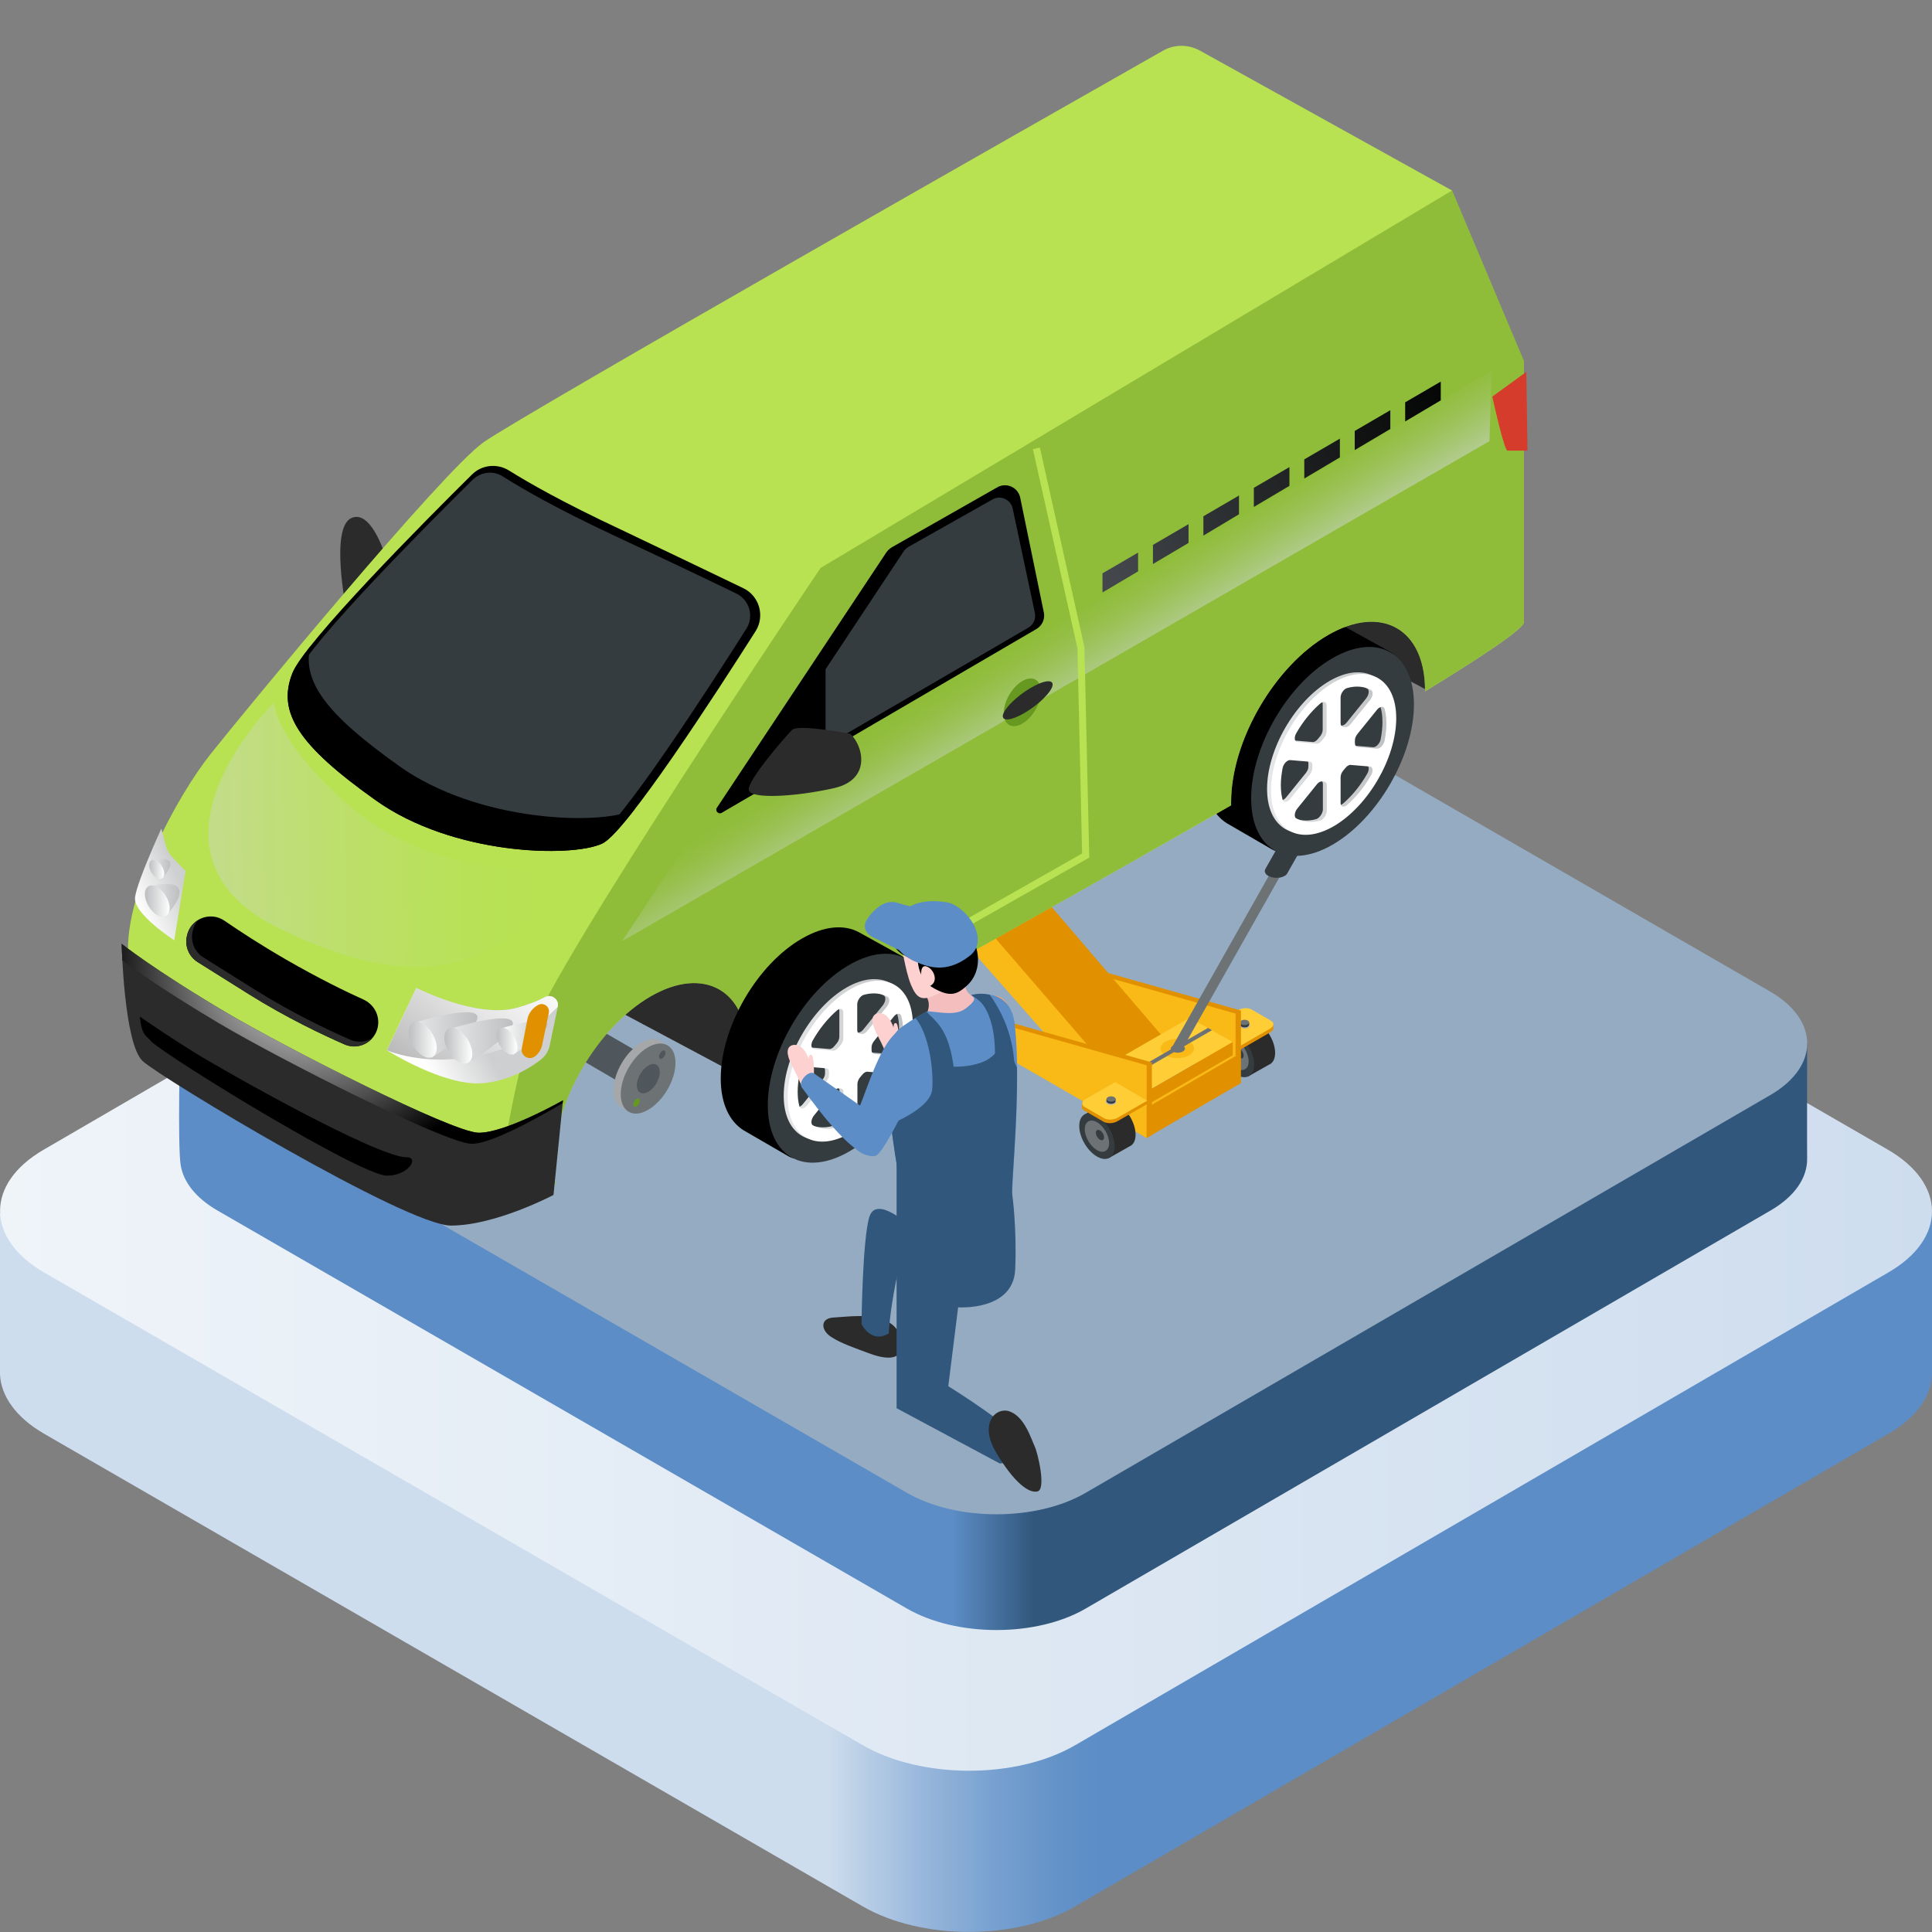
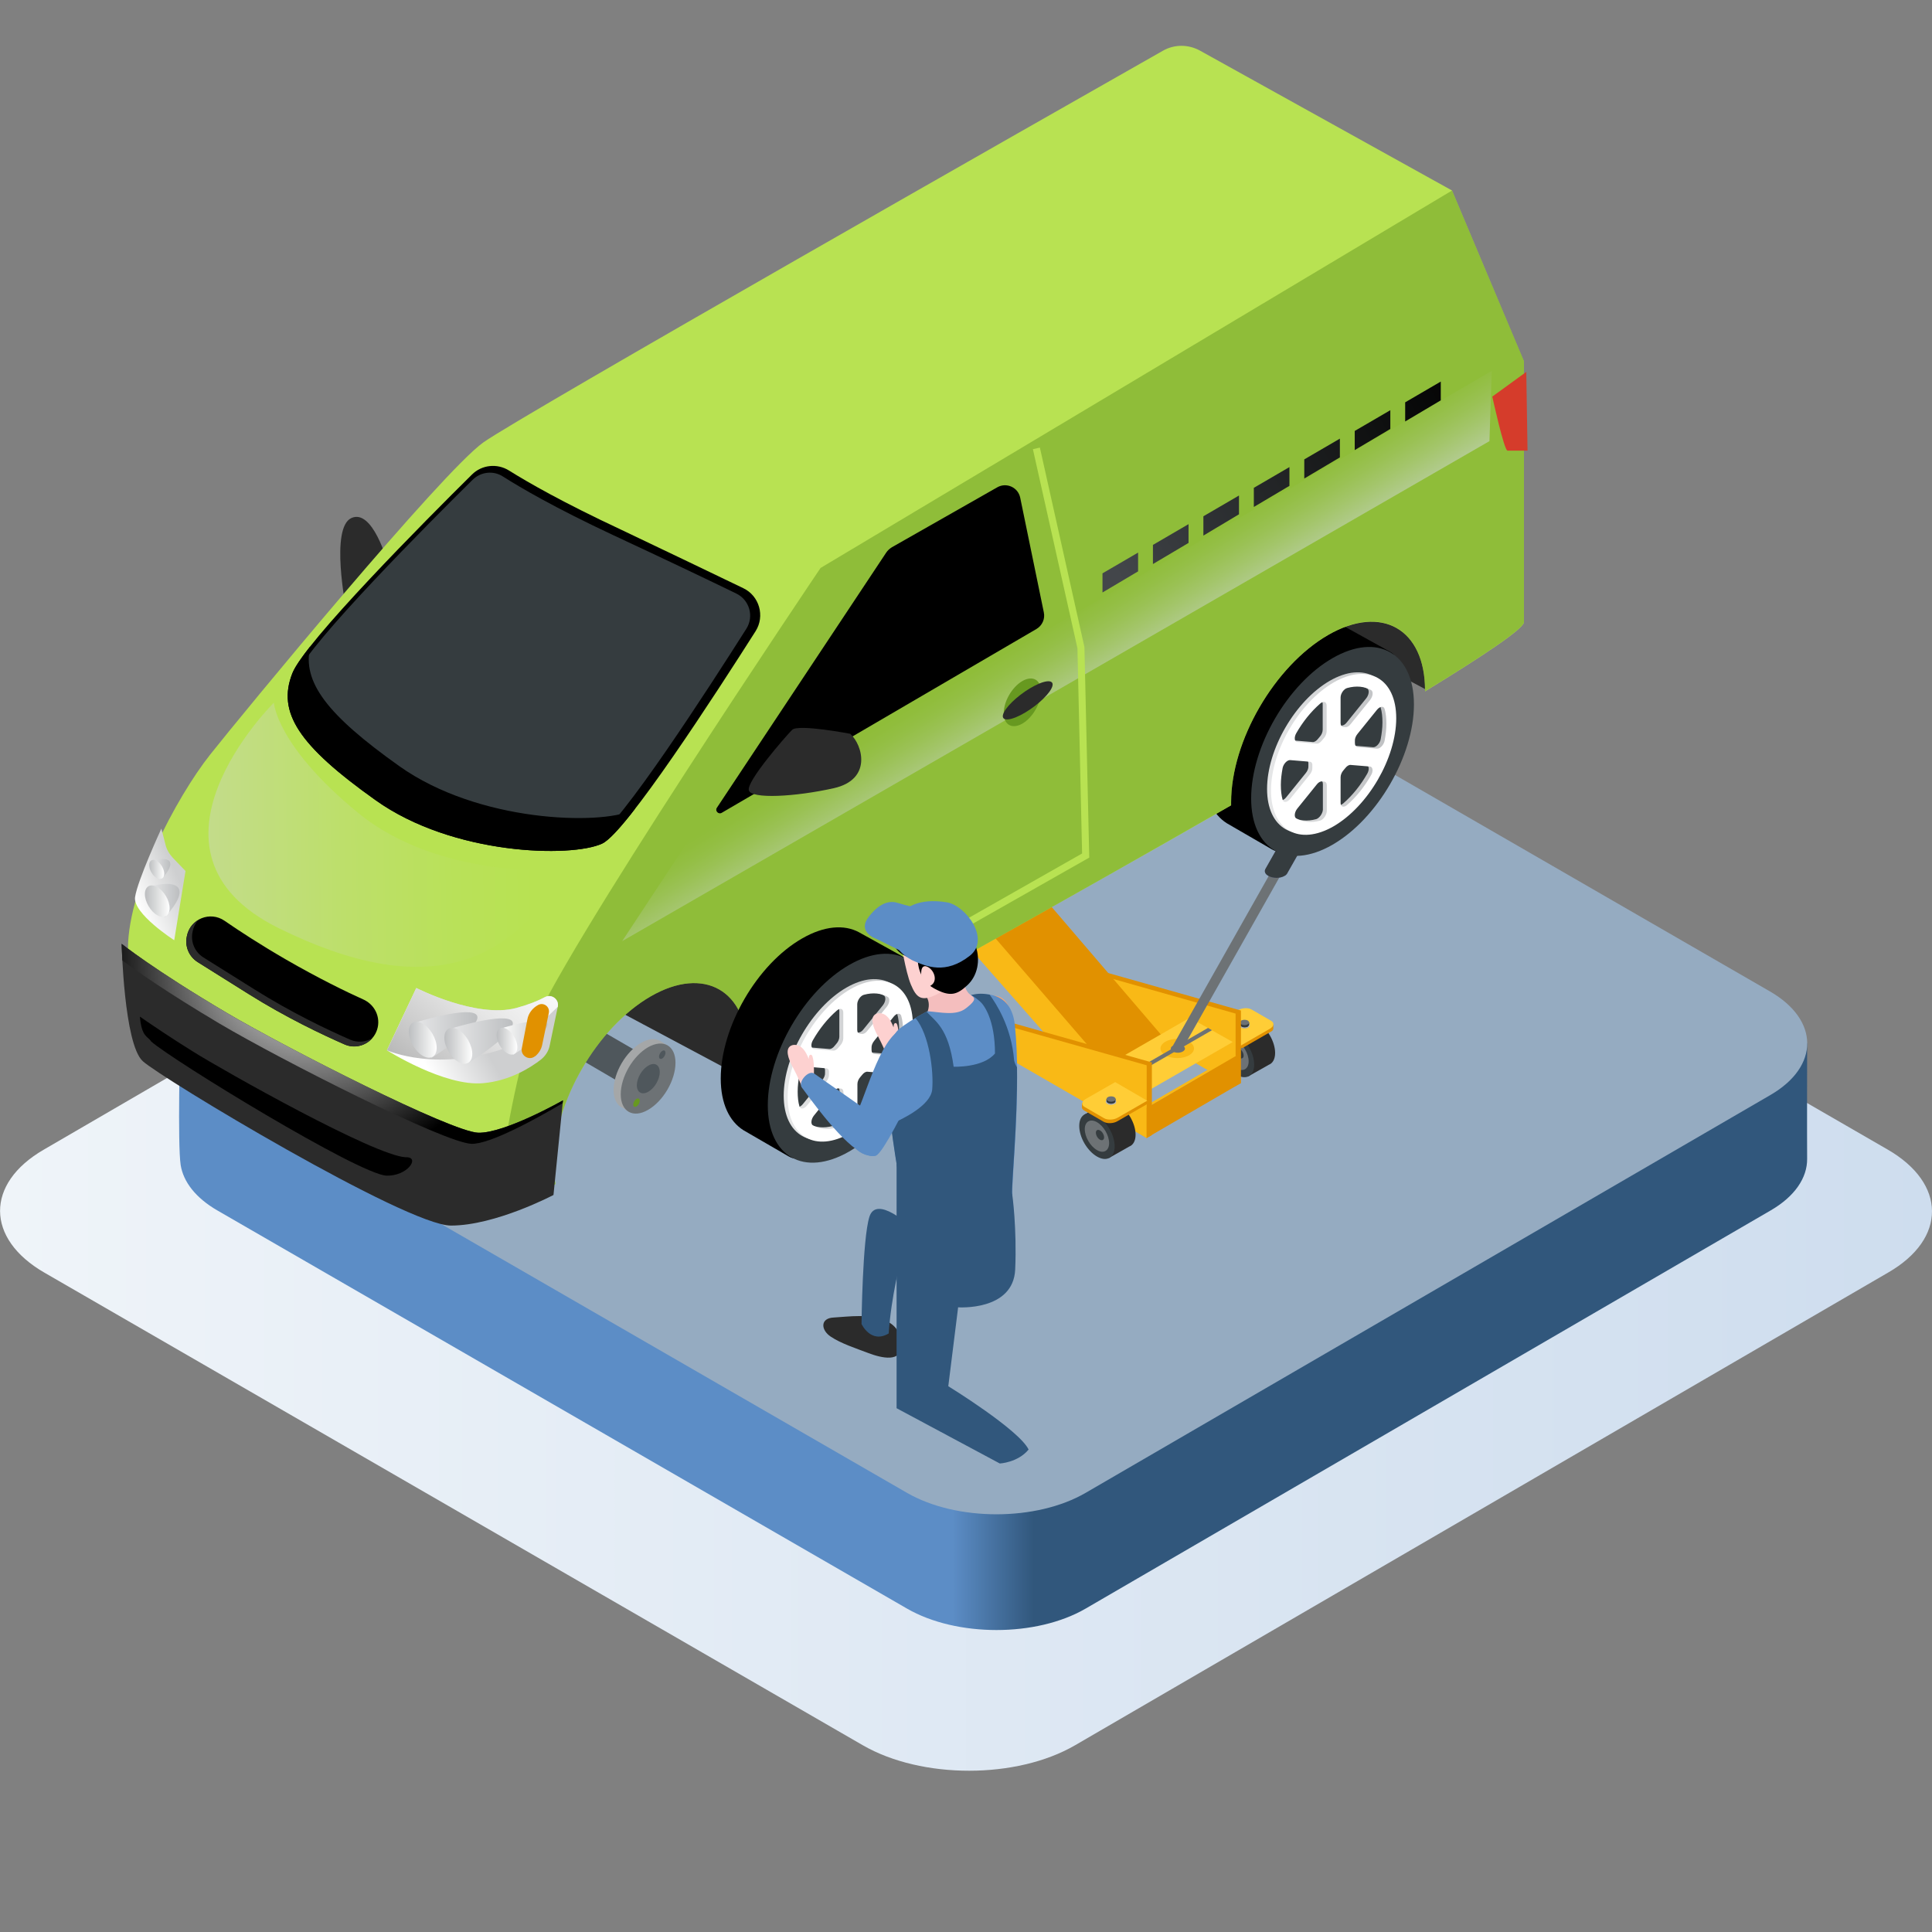
<svg xmlns="http://www.w3.org/2000/svg" version="1.1" x="0px" y="0px" viewBox="0 0 1080 1080" enable-background="new 0 0 1080 1080" xml:space="preserve">
  <rect x="0" y="0" width="1080" height="1080" fill="#808080" stroke="none" />
  <g id="Background">
    <linearGradient id="SVGID_1_" gradientUnits="userSpaceOnUse" x1="462.991" y1="879.115" x2="615.519" y2="879.115">
      <stop offset="0" style="stop-color:#CEDDEE" />
      <stop offset="9.347320e-02" style="stop-color:#BED2E8" />
      <stop offset="0.376" style="stop-color:#94B4DA" />
      <stop offset="0.631" style="stop-color:#759FCF" />
      <stop offset="0.848" style="stop-color:#6392C8" />
      <stop offset="1" style="stop-color:#5C8DC6" />
    </linearGradient>
-     <path fill="url(#SVGID_1_)" d="M1080,766.3L1080,766.3l0-88L0,678.2l0,90c0.5,12.1,8.8,24.1,24.7,33.3l457.6,264.2   c32.9,19,86,19,118.7,0l454.6-264.2C1072.4,791.8,1080.5,779,1080,766.3z" />
    <g>
      <linearGradient id="SVGID_00000047769537795772111610000017714285960154017185_" gradientUnits="userSpaceOnUse" x1="0" y1="676.994" x2="1080" y2="676.994">
        <stop offset="0" style="stop-color:#EFF4F9" />
        <stop offset="1" style="stop-color:#CEDDEE" />
      </linearGradient>
      <path fill="url(#SVGID_00000047769537795772111610000017714285960154017185_)" d="M1055.2,642.6c32.9,19,33.1,49.8,0.4,68.7    L601,975.6c-32.7,19-85.8,19-118.7,0L24.8,711.4c-32.9-19-33-49.8-0.4-68.7L479,378.4c32.7-19,85.8-19,118.7,0L1055.2,642.6z" />
    </g>
  </g>
  <g id="Element">
    <g>
      <linearGradient id="SVGID_00000108307306843432627290000005907439513869302447_" gradientUnits="userSpaceOnUse" x1="100.179" y1="647.78" x2="1010.243" y2="647.78">
        <stop offset="0.475" style="stop-color:#5C8DC6" />
        <stop offset="0.525" style="stop-color:#31577C" />
        <stop offset="1" style="stop-color:#31577C" />
      </linearGradient>
      <path fill="url(#SVGID_00000108307306843432627290000005907439513869302447_)" d="M1010.2,583.1c0,0-0.1,54.2,0,64.7    c0.1,10.5-6.8,21-20.5,28.9L606.9,899.2c-27.5,16-72.2,16-99.9,0L121.6,676.7c-12.3-7.1-19.1-16.1-20.6-25.4    c-1.8-11.6-0.3-69.4-0.3-69.4l403.3-185.6c27.5-16,72.3-16,99.9,0L1010.2,583.1z" />
    </g>
    <g>
      <path fill="#95ABC1" d="M989.4,554.2c27.7,16,27.8,41.9,0.3,57.9L606.9,834.5c-27.5,16-72.2,16-99.9,0L121.6,612.1    c-27.7-16-27.8-41.9-0.3-57.9l382.8-222.5c27.5-16,72.3-16,99.9,0L989.4,554.2z" />
    </g>
  </g>
  <g id="Details">
    <g>
      <path fill="#4F575C" d="M316.1,564.5c-0.2-0.1-0.3-0.2-0.5-0.3c-1.2-0.6-2.9-0.4-4.7,0.6c-3.9,2.2-7,7.7-7,12.1    c0,2.5,1,4.1,2.5,4.7c0,0,50.1,29.3,50.1,29.3l9.9-17.2L316.1,564.5z" />
-       <path fill="#679920" d="M368.2,598.1c0,4.5-3.1,9.9-7,12.1c-3.9,2.2-7,0.4-7-4c0-4.5,3.1-9.9,7-12.1    C365,591.9,368.2,593.7,368.2,598.1z" />
      <g>
        <path fill="#A5A7A8" d="M369.6,582.2c-0.4-0.2-0.7-0.5-1.1-0.6c-2.7-1.3-6.3-0.9-10.2,1.4c-8.4,4.9-15.3,16.6-15.3,26.3     c0,5.3,2.1,8.9,5.4,10.2l3.7,2.4l21.4-37.3L369.6,582.2z" />
        <path fill="#6D7275" d="M377.6,594.1c0,9.7-6.8,21.4-15.3,26.3c-8.4,4.9-15.3,1-15.3-8.7c0-9.7,6.8-21.4,15.3-26.3     C370.8,580.6,377.6,584.5,377.6,594.1z" />
        <path fill="#4F575C" d="M368.8,599.3c0,4.1-2.9,9-6.4,11c-3.5,2-6.4,0.4-6.4-3.6c0-4.1,2.9-9,6.4-11     C365.9,593.6,368.8,595.2,368.8,599.3z" />
        <path fill="#4F575C" d="M372,588.5c0,1.2-0.8,2.6-1.8,3.2c-1,0.6-1.8,0.1-1.8-1c0-1.2,0.8-2.6,1.8-3.2     C371.2,586.8,372,587.3,372,588.5z" />
        <path fill="#679920" d="M357.6,615.3c0,1.2-0.8,2.6-1.8,3.2c-1,0.6-1.8,0.1-1.8-1c0-1.2,0.8-2.6,1.8-3.2S357.6,614.2,357.6,615.3     z" />
      </g>
    </g>
    <g>
      <g>
        <g>
          <path fill="#2B2B2B" d="M695.5,571c0.2-0.2,0.5-0.3,0.7-0.4c1.8-0.8,4.1-0.6,6.7,0.9c5.5,3.2,9.9,10.8,9.9,17.1      c0,3.5-1.4,5.8-3.5,6.6c0,0-11.5,6.5-11.5,6.5l-13.9-24.2L695.5,571z" />
          <path fill="#353C3F" d="M681.3,583.7c0,6.3,4.4,13.9,9.9,17.1c5.5,3.2,9.9,0.6,9.9-5.7c0-6.3-4.4-13.9-9.9-17.1      C685.7,574.9,681.3,577.4,681.3,583.7z" />
          <path fill="#6D7275" d="M684.4,585.5c0,4.3,3,9.5,6.8,11.7c3.7,2.2,6.8,0.4,6.8-3.9c0-4.3-3-9.5-6.8-11.7      C687.4,579.5,684.4,581.2,684.4,585.5z" />
          <path fill="#353C3F" d="M690.6,587.5c0,1.4,1,3.2,2.3,3.9c1.2,0.7,2.3,0.1,2.3-1.3c0-1.4-1-3.2-2.3-3.9      C691.6,585.5,690.6,586.1,690.6,587.5z" />
        </g>
        <g>
-           <path fill="#E19100" d="M711.8,574.6v-2.2l-0.9,0.7c-0.1-0.1-0.3-0.2-0.4-0.3l-10.9-6.3c-1.9-1.1-5.4-1-7.6,0.3l-16.5,9.5      l17.9,10.4l16.5-9.5C711.2,576.4,711.9,575.5,711.8,574.6z" />
+           <path fill="#E19100" d="M711.8,574.6v-2.2c-0.1-0.1-0.3-0.2-0.4-0.3l-10.9-6.3c-1.9-1.1-5.4-1-7.6,0.3l-16.5,9.5      l17.9,10.4l16.5-9.5C711.2,576.4,711.9,575.5,711.8,574.6z" />
          <g>
            <path fill="#FFCD36" d="M692,564.7l-16.5,9.5l17.9,10.4L710,575c2.2-1.3,2.5-3.3,0.5-4.4l-10.9-6.3       C697.7,563.2,694.3,563.4,692,564.7z" />
          </g>
        </g>
        <g>
          <path fill="#A5A7A8" d="M698.6,573.3v-0.4l-1.2,0c-1-0.4-2.5-0.4-3.5,0l-1.1,0v0.3c0,0.4,0.3,0.9,0.9,1.2c1.1,0.7,3,0.7,4.1,0      C698.3,574.1,698.6,573.7,698.6,573.3z" />
          <path fill="#C2C5C6" d="M697.8,574.1c-1.1,0.7-3,0.6-4.1,0s-1.1-1.7,0-2.4c1.1-0.7,3-0.6,4.1,0S698.9,573.5,697.8,574.1z" />
          <g>
            <path fill="#353C3F" d="M698.3,572.8v-1.2l-1,0c-0.9-0.4-2.2-0.4-3.1,0l-1,0v1.2c0,0.4,0.3,0.8,0.8,1.1c1,0.6,2.6,0.6,3.6,0       C698,573.5,698.3,573.1,698.3,572.8z" />
            <path fill="#6D7275" d="M697.5,572.6c-1,0.6-2.6,0.6-3.6,0c-1-0.6-1-1.5,0-2.1c1-0.6,2.6-0.6,3.6,0       C698.5,571.1,698.5,572.1,697.5,572.6z" />
          </g>
        </g>
        <g>
          <polygon fill="#E19100" points="575.8,531.6 572.9,533.3 575.8,535.1 575.8,537.5 623.8,565.2 690.7,607.2 693.7,605.5       693.7,564.9     " />
          <polygon fill="#F9B916" points="572.9,533.3 572.9,539.2 690.7,607.2 690.7,566.6     " />
          <g>
            <polygon fill="#F9B916" points="527.2,490.6 528.5,514.6 587.2,581.3 618.5,596.4 535.4,494      " />
            <polygon fill="#E19100" points="618.5,596.4 649.2,578.6 558.5,472.7 527.2,490.6      " />
          </g>
          <g>
            <polygon fill="#FFCD36" points="689.1,582.5 643.1,609 619.1,595.4 665.1,568.9      " />
-             <polygon fill="#E19100" points="642.4,628.8 689.1,601.9 689.1,582.5 642.4,609.4      " />
            <path fill="#F9B916" d="M664.7,589.9c-3.6,2.1-9.6,2.1-13.2,0c-3.7-2.1-3.7-5.5,0-7.6c3.6-2.1,9.6-2.1,13.2,0       C668.3,584.3,668.4,587.8,664.7,589.9z" />
            <polygon fill="#6D7275" points="621.6,608.1 677.5,575.9 675.3,574.6 619.4,606.9      " />
          </g>
          <polygon fill="#F9B916" points="689.6,589.6 642.6,616.9 643.9,617.7 691,590.4     " />
          <g>
            <polygon fill="#E19100" points="526.1,560.6 523.1,562.2 526.1,564.1 526.1,566.5 574.1,594.2 641,636.2 643.9,634.5        643.9,593.9      " />
            <polygon fill="#F9B916" points="523.1,562.2 523.1,568.1 641,636.2 641,595.5      " />
          </g>
          <polygon fill="#E19100" points="691,607 641,636.1 641,619.3 691,590.2     " />
          <path fill="#6D7275" d="M661.2,587.8c-1.5,0.9-4,0.9-5.6,0c-1.5-0.9-1.5-2.3,0-3.2c1.5-0.9,4-0.9,5.6,0      C662.8,585.4,662.8,586.9,661.2,587.8z" />
          <g>
            <path fill="#6D7275" d="M658.4,588.3c-0.5,0-0.9-0.1-1.4-0.4c-1.4-0.8-1.8-2.5-1.1-3.8L727,458.2c0.8-1.4,2.5-1.8,3.8-1.1       c1.4,0.8,1.8,2.5,1.1,3.8l-71.1,125.8C660.3,587.7,659.4,588.3,658.4,588.3z" />
          </g>
          <linearGradient id="SVGID_00000031194154220191938780000001775559458242158496_" gradientUnits="userSpaceOnUse" x1="738.028" y1="442.741" x2="709.624" y2="494.564">
            <stop offset="0" style="stop-color:#D0D4F9" />
            <stop offset="1" style="stop-color:#636C9E" />
          </linearGradient>
          <path fill="url(#SVGID_00000031194154220191938780000001775559458242158496_)" d="M734.8,461.3l-12.2-2.5l-15.3,27.1      c-0.6,1.3-0.1,2.7,1.7,3.7c2.5,1.5,6.6,1.5,9.1,0c0.6-0.3,1-0.7,1.3-1.1C719.5,488.5,734.8,461.3,734.8,461.3z" />
          <path fill="#D0D4F9" d="M733.3,462.7c-2.5,1.4-6.6,1.4-9.1,0c-2.5-1.5-2.5-3.8,0-5.3c2.5-1.4,6.6-1.4,9.1,0      C735.7,458.9,735.8,461.3,733.3,462.7z" />
        </g>
        <g>
          <path fill="#2B2B2B" d="M617.5,616.7c0.2-0.2,0.5-0.3,0.7-0.4c1.8-0.8,4.1-0.6,6.7,0.9c5.5,3.2,9.9,10.8,9.9,17.1      c0,3.5-1.4,5.8-3.5,6.6l-11.5,6.5L606,623.2L617.5,616.7z" />
          <path fill="#353C3F" d="M603.3,629.4c0,6.3,4.4,13.9,9.9,17.1c5.5,3.2,9.9,0.6,9.9-5.7c0-6.3-4.4-13.9-9.9-17.1      C607.7,620.6,603.3,623.1,603.3,629.4z" />
          <path fill="#6D7275" d="M606.4,631.2c0,4.3,3,9.5,6.8,11.7c3.7,2.2,6.8,0.4,6.8-3.9s-3-9.5-6.8-11.7      C609.5,625.2,606.4,626.9,606.4,631.2z" />
          <path fill="#353C3F" d="M612.6,633.2c0,1.4,1,3.2,2.3,3.9c1.2,0.7,2.3,0.1,2.3-1.3c0-1.4-1-3.2-2.3-3.9      C613.6,631.2,612.6,631.8,612.6,633.2z" />
        </g>
        <g>
          <path fill="#E19100" d="M637.7,615.3l-14.5-8.4l-16.5,9.5c-0.1,0-0.1,0.1-0.2,0.1l-1.7,0.1v2.4c0,0.7,0.5,1.3,1.3,1.8l10.9,6.3      c1.9,1.1,5.4,1,7.6-0.3l16.5-9.5v-2.1L637.7,615.3z" />
          <path fill="#FFCD36" d="M606.8,614.4c-2.2,1.3-2.5,3.3-0.5,4.4l10.9,6.3c1.9,1.1,5.4,1,7.6-0.3l16.5-9.5l-17.9-10.4L606.8,614.4      z" />
        </g>
        <g>
          <path fill="#A5A7A8" d="M623.9,616v-0.4l-1.2,0c-1-0.4-2.5-0.4-3.5,0l-1.1,0v0.3c0,0.4,0.3,0.9,0.9,1.2c1.1,0.7,3,0.7,4.1,0      C623.7,616.9,623.9,616.5,623.9,616z" />
          <path fill="#C2C5C6" d="M623.1,616.9c-1.1,0.7-3,0.6-4.1,0c-1.1-0.7-1.1-1.7,0-2.4c1.1-0.7,3-0.6,4.1,0      C624.2,615.2,624.2,616.2,623.1,616.9z" />
          <g>
            <path fill="#353C3F" d="M623.6,615.5v-1.2l-1,0c-0.9-0.4-2.2-0.4-3.1,0l-1,0v1.2c0,0.4,0.3,0.8,0.8,1.1c1,0.6,2.6,0.6,3.6,0       C623.4,616.3,623.6,615.9,623.6,615.5z" />
            <path fill="#6D7275" d="M622.9,615.4c-1,0.6-2.6,0.6-3.6,0c-1-0.6-1-1.5,0-2.1c1-0.6,2.6-0.6,3.6,0       C623.9,613.9,623.9,614.8,622.9,615.4z" />
          </g>
        </g>
      </g>
      <path fill="#353C3F" d="M734.8,461.3l-12.2-2.5l-15.3,27.1c-0.6,1.3-0.1,2.7,1.7,3.7c2.5,1.5,6.6,1.5,9.1,0c0.6-0.3,1-0.7,1.3-1.1    C719.5,488.5,734.8,461.3,734.8,461.3z" />
      <path fill="#2B2B2B" d="M733.3,462.7c-2.5,1.4-6.6,1.4-9.1,0c-2.5-1.5-2.5-3.8,0-5.3c2.5-1.4,6.6-1.4,9.1,0    C735.7,458.9,735.8,461.3,733.3,462.7z" />
      <g>
        <polygon fill="#2B2B2B" points="416.4,602.9 332.7,558.3 404.2,539.2 422.6,572.7    " />
        <polygon fill="#2B2B2B" points="797.6,385.7 713.9,341.1 785.4,322.1 803.8,355.5    " />
        <path fill="#2B2B2B" d="M216.6,314.3c0,0-8.3-30.2-20.2-24.7c-11.9,5.5-3,50.2-3,50.2L216.6,314.3z" />
        <g>
          <path d="M673.1,431.3c0,14.1,4.9,24,12.7,28.9c0.2,0.1,24.9,14.4,25.2,14.6c8.2,4.6,3-5.8,15.4-13      c25.1-14.5,45.5-49.6,45.5-78.4c0-14.2,13.2-14.4,5.1-19.1c-0.2-0.1-26.5-14.7-26.7-14.8c-8.2-4.4-19.4-3.6-31.7,3.5      C693.4,367.4,673.1,402.5,673.1,431.3z" />
          <path fill="#353C3F" d="M699.4,446.3c0,28.8,20.3,40.4,45.5,25.9c25.1-14.5,45.5-49.6,45.5-78.4c0-28.8-20.3-40.4-45.5-25.9      C719.7,382.4,699.4,417.5,699.4,446.3z" />
          <linearGradient id="SVGID_00000115504575435128684970000002026304520182882482_" gradientUnits="userSpaceOnUse" x1="1793.117" y1="420.788" x2="1863.124" y2="420.788" gradientTransform="matrix(-1 0 0 1 2571.449 0)">
            <stop offset="0" style="stop-color:#BCBEC0" />
            <stop offset="1" style="stop-color:#E6E7E8" />
          </linearGradient>
          <path fill="url(#SVGID_00000115504575435128684970000002026304520182882482_)" d="M708.3,441c0,22.2,15.7,31.1,35,20      c19.3-11.2,35-38.2,35-60.4c0-22.2-15.7-31.1-35-20C724,391.8,708.3,418.8,708.3,441z M731.4,427c0,0.2,0,0.4,0,0.7      c0,0.2,0,0.4,0,0.6c0.1,1.2-0.5,2.7-1.5,3.9l-10.9,13.5c-1.6,2-3.7,2.3-4.2,0.5c-0.7-2.4-1-5.2-1-8.3c0-3.1,0.4-6.3,1-9.5      c0.5-2.4,2.6-4.5,4.2-4.4l10.9,0.9C730.9,424.9,731.5,425.7,731.4,427z M722.4,409c3.6-6.3,8.2-12.1,13.4-16.6      c1.8-1.6,3.6-1.1,3.6,1.1v14.4c0,1.3-0.6,2.8-1.6,3.9c-0.3,0.4-0.7,0.8-1,1.2c-0.9,1.2-2.1,1.9-3,1.8l-10.9-0.9      C721.4,413.7,721.1,411.3,722.4,409z M750.9,383.7c5.1-1.4,9.7-0.9,13.4,1.2c1.3,0.8,1,3.5-0.6,5.5l-10.9,13.5      c-0.9,1.2-2.1,1.8-3,1.7c-0.3-0.1-0.6-0.1-1-0.1c-1,0-1.6-0.9-1.6-2.1V389C747.3,386.8,749.1,384.2,750.9,383.7z M771.8,395.5      c0.7,2.4,1,5.2,1,8.3c0,3.1-0.4,6.3-1,9.5c-0.5,2.4-2.6,4.5-4.2,4.4l-10.9-0.9c-0.9-0.1-1.5-0.9-1.5-2.2c0-0.2,0-0.4,0-0.7      s0-0.4,0-0.6c-0.1-1.2,0.5-2.7,1.5-3.9l10.9-13.5C769.2,393.9,771.3,393.7,771.8,395.5z M764.3,432.5      c-3.6,6.3-8.2,12.1-13.4,16.6c-1.8,1.6-3.6,1.1-3.6-1.1v-14.4c0-1.3,0.6-2.8,1.6-3.9c0.3-0.4,0.7-0.8,1-1.2      c0.9-1.2,2.1-1.9,3-1.8l10.9,0.9C765.3,427.9,765.6,430.2,764.3,432.5z M735.8,457.9c-5.1,1.4-9.7,0.9-13.4-1.2      c-1.3-0.8-1-3.5,0.6-5.5l10.9-13.5c0.9-1.2,2.1-1.8,3-1.7c0.3,0.1,0.6,0.1,1,0.1c1,0,1.6,0.9,1.6,2.1v14.4      C739.4,454.7,737.6,457.3,735.8,457.9z" />
          <path fill="#FFFFFF" d="M710.5,441.9c0,22.2,15.7,31.1,35,20c19.3-11.2,35-38.2,35-60.4c0-22.2-15.7-31.1-35-20      C726.2,392.7,710.5,419.7,710.5,441.9z M733.6,427.9c0,0.2,0,0.4,0,0.7s0,0.4,0,0.6c0.1,1.2-0.5,2.7-1.5,3.9l-10.9,13.5      c-1.6,2-3.7,2.3-4.2,0.5c-0.7-2.4-1-5.2-1-8.3c0-3.1,0.4-6.3,1-9.5c0.5-2.4,2.6-4.5,4.2-4.4l10.9,0.9      C733.1,425.8,733.7,426.6,733.6,427.9z M724.6,409.9c3.6-6.3,8.2-12.1,13.4-16.6c1.8-1.6,3.6-1.1,3.6,1.1v14.4      c0,1.3-0.6,2.8-1.6,3.9c-0.3,0.4-0.7,0.8-1,1.2c-0.9,1.2-2.1,1.9-3,1.8l-10.9-0.9C723.6,414.6,723.3,412.2,724.6,409.9z       M753.1,384.6c5.1-1.4,9.7-0.9,13.4,1.2c1.3,0.8,1,3.5-0.6,5.5L755,404.8c-0.9,1.2-2.1,1.8-3,1.7c-0.3-0.1-0.6-0.1-1-0.1      c-1,0-1.6-0.9-1.6-2.1v-14.4C749.4,387.7,751.2,385.1,753.1,384.6z M774,396.3c0.7,2.4,1,5.2,1,8.3c0,3.1-0.4,6.3-1,9.5      c-0.5,2.4-2.6,4.5-4.2,4.4l-10.9-0.9c-0.9-0.1-1.5-0.9-1.5-2.2c0-0.2,0-0.4,0-0.7c0-0.2,0-0.4,0-0.6c-0.1-1.2,0.5-2.7,1.5-3.9      l10.9-13.5C771.4,394.8,773.5,394.5,774,396.3z M766.4,433.4c-3.6,6.3-8.2,12.1-13.4,16.6c-1.8,1.6-3.6,1.1-3.6-1.1v-14.4      c0-1.3,0.6-2.8,1.6-3.9c0.3-0.4,0.7-0.8,1-1.2c0.9-1.2,2.1-1.9,3-1.8l10.9,0.9C767.4,428.7,767.8,431.1,766.4,433.4z M738,458.7      c-5.1,1.4-9.7,0.9-13.4-1.2c-1.3-0.8-1-3.5,0.6-5.5l10.9-13.5c0.9-1.2,2.1-1.8,3-1.7c0.3,0.1,0.6,0.1,1,0.1c1,0,1.6,0.9,1.6,2.1      v14.4C741.6,455.6,739.8,458.2,738,458.7z" />
        </g>
        <path fill="#B8E252" d="M71.6,533.3c-1.7-34.1,27.2-87.9,45.9-111.5s129.4-157.9,152.7-174.5c20.9-14.9,320.1-185,379.8-218.9     c6.4-3.7,14.3-3.7,20.8-0.1l140.9,78.2l40.2,95.4v146.1c-0.9,3.9-21.9,18.1-55.3,38.5c0-0.2,0-0.4,0-0.6     c0-34.3-24.3-48.2-54.2-30.9c-29.9,17.3-54.2,59.1-54.2,93.5c0,0.6,0,1.1,0,1.7C600.9,500.3,495.4,559,416.4,602.9     c0.9-5.1,1.5-10.1,1.5-15c0-34.3-24.3-48.2-54.2-30.9c-29.9,17.3-54.2,59.1-54.2,93.5c0,4.1,0.4,7.9,1,11.4     c-6,3.4-9.7,5.5-10.6,6.2c-12.5,8.9-42.9,11.8-71.7,3.1c-27.3-8.3-138.4-70.8-146.1-80C74.3,581.8,73.3,567.5,71.6,533.3z" />
        <path d="M415.5,328.8c9,4.3,12.2,15.6,6.9,24c-21.8,34.3-72.5,112.7-85.8,118.8c-17.1,7.9-83.3,6.6-126.6-24.3     c-43.3-30.8-55.1-49.2-46.6-70.9c6.9-17.5,74.7-85.7,100.4-111.1c5.5-5.5,14.1-6.4,20.7-2.3c10.7,6.7,30.2,17.9,62.7,33.1     C373.5,308.6,399.3,321,415.5,328.8z" />
        <path fill="#353C3F" d="M411.6,331.8c7.4,3.6,10,12.8,5.6,19.7c-20.1,31.7-71.1,110.8-84.2,116.9c-16.4,7.6-80.3,6.3-122.1-23.4     s-53.1-47.4-44.9-68.3c6.8-17.2,74.5-85.1,98.2-108.5c4.6-4.5,11.6-5.3,17-1.8c9.9,6.3,29,17.5,61.9,32.9     C370,311.8,396.2,324.3,411.6,331.8z" />
        <path d="M163.4,376.5c1.3-3.4,4.9-8.6,10-15.1c-4.5,19.8,9.2,38,49.7,66.8c44.5,31.7,112.5,33,130,24.9c0.7-0.3,1.4-0.8,2.2-1.4     c-8.2,10.7-15,18.2-18.8,19.9c-17.1,7.9-83.3,6.6-126.6-24.3C166.7,416.6,154.9,398.2,163.4,376.5z" />
        <polygon fill="#B8E252" points="793.9,107.6 437,316.2 297.2,238.1 658.1,30.8    " />
        <linearGradient id="SVGID_00000106128946565633792100000016189268442423495835_" gradientUnits="userSpaceOnUse" x1="1968.962" y1="385.921" x2="1990.523" y2="350.3" gradientTransform="matrix(-1 0 0 1 2571.449 0)">
          <stop offset="0" style="stop-color:#FFFFFF" />
          <stop offset="7.876277e-02" style="stop-color:#F7FCEB" />
          <stop offset="0.31" style="stop-color:#E1F3B5" />
          <stop offset="0.526" style="stop-color:#CFEB8A" />
          <stop offset="0.72" style="stop-color:#C2E66B" />
          <stop offset="0.884" style="stop-color:#BBE359" />
          <stop offset="1" style="stop-color:#B8E252" />
        </linearGradient>
        <polygon fill="url(#SVGID_00000106128946565633792100000016189268442423495835_)" points="833.9,207.3 385.8,468.4 347.8,526.1      832.6,246.6    " />
        <path opacity="0.5" fill="#679920" d="M296.6,577.3c13.8-40,162.1-259.8,162.1-259.8l353-211l40.2,95.3v146.1     c-0.9,3.9-21.9,18.1-55.3,38.5c0-0.2,0-0.4,0-0.6c0-34.3-24.3-48.2-54.2-30.9c-29.9,17.3-54.2,59.1-54.2,93.5c0,0.6,0,1.1,0,1.7     C600.9,500.3,495.4,559,416.4,602.9c0.9-5.1,1.5-10.1,1.5-15c0-34.3-24.3-48.2-54.2-30.9c-29.9,17.3-54.2,59.1-54.2,93.5     c0,4.1,0.4,7.9,1,11.4c-6,3.4-9.7,5.5-10.6,6.2c-5.2,3.7-13.4,6.3-23.4,7.5C280.8,645.8,288.1,602,296.6,577.3z" />
        <linearGradient id="SVGID_00000090261066888807003060000005331333191179935878_" gradientUnits="userSpaceOnUse" x1="2306.61" y1="574.303" x2="2336.134" y2="590.705" gradientTransform="matrix(-1 0 0 1 2571.449 0)">
          <stop offset="0" style="stop-color:#CECFD0" />
          <stop offset="1" style="stop-color:#FFFFFF" />
        </linearGradient>
        <path fill="url(#SVGID_00000090261066888807003060000005331333191179935878_)" d="M311.8,562.8l-4.5,21.6     c-0.6,3.1-2.4,5.9-4.9,7.9c-5.8,4.5-17.4,11.9-32.3,13.2c-21.7,2-53.8-18.4-53.8-18.4l16.4-34.8c0,0,33.5,17.1,55.8,11.2     c7-1.9,12.2-4,16.1-6.1C308.3,555.4,312.7,558.7,311.8,562.8z" />
        <linearGradient id="SVGID_00000173153434804945319160000016224068498216846733_" gradientUnits="userSpaceOnUse" x1="2339.267" y1="606.226" x2="2271.471" y2="523.995" gradientTransform="matrix(-1 0 0 1 2571.449 0)">
          <stop offset="0" style="stop-color:#B4B4B4" />
          <stop offset="0.178" style="stop-color:#C7C7C7" />
          <stop offset="0.513" style="stop-color:#E6E6E6" />
          <stop offset="0.799" style="stop-color:#F8F8F8" />
          <stop offset="1" style="stop-color:#FFFFFF" />
        </linearGradient>
        <path fill="url(#SVGID_00000173153434804945319160000016224068498216846733_)" d="M311.8,562.8c0,0-19.8,19.5-26.4,22     c-40.3,15.4-69.1,2.3-69.1,2.3l16.4-34.8c0,0,33.5,17.1,55.8,11.2c7-1.9,12.2-4,16.1-6.1C308.3,555.4,312.7,558.7,311.8,562.8z" />
        <path d="M210.3,576.9L210.3,576.9c-3,6.8-10.9,9.9-17.7,6.9c-12.3-5.4-32.5-14.9-53.7-28.2c-11-6.9-21.5-13.5-28.4-17.8     c-4.8-3-7.2-8.6-6.1-14.1l0.1-0.5c1.9-9.6,13-14,21-8.5c8.4,5.8,19.9,13.3,34.4,21.7c18.2,10.5,33.6,18,43.6,22.5     C210.3,562.2,213.3,570.1,210.3,576.9z" />
        <path fill="#2B2B2B" d="M104.4,523.7l0.1-0.5c0.8-3.9,3.1-7,6.2-8.8c-1.5,1.7-2.5,3.8-3,6.2l-0.1,0.5c-1.1,5.5,1.3,11.1,6.1,14.1     c6.9,4.3,17.4,10.9,28.4,17.8c21.2,13.3,41.3,22.8,53.7,28.2c4.1,1.8,8.7,1.3,12.3-0.8c-3.8,4.2-9.9,5.9-15.4,3.5     c-12.3-5.4-32.5-14.9-53.7-28.2c-11-6.9-21.5-13.5-28.4-17.8C105.8,534.9,103.3,529.3,104.4,523.7z" />
        <linearGradient id="SVGID_00000153684307011746769090000014183991341685834374_" gradientUnits="userSpaceOnUse" x1="2471.332" y1="491.576" x2="2496.592" y2="502.73" gradientTransform="matrix(-1 0 0 1 2571.449 0)">
          <stop offset="0" style="stop-color:#CECFD0" />
          <stop offset="1" style="stop-color:#FFFFFF" />
        </linearGradient>
        <path fill="url(#SVGID_00000153684307011746769090000014183991341685834374_)" d="M103.7,486.9l-6.3,38.7     c0,0-23.2-14.9-21.9-24.1c1.3-9.2,14.7-38.3,14.7-38.3l2.2,8.5c0.6,2.9,2.1,5.5,4.1,7.7L103.7,486.9z" />
        <path fill="#2B2B2B" d="M314.7,615.1c0,0-32.5,18.5-47.4,18.1c-14.9-0.4-106.9-47.1-140.7-67.1c-40.7-24.1-58.6-38.5-58.6-38.5     s1.3,56,11.8,65.6c10.5,9.6,147.4,91.9,172.3,91.9c24.9,0,57.3-17.1,57.3-17.1L314.7,615.1z" />
        <path d="M216,657.2c11.8,0.3,18.7-10.1,11.4-10.3c-0.3,0-0.5,0-0.7,0c-17.4-0.9-101.1-48-118.7-59c-12.5-7.8-22.3-14.4-29.8-19.6     c1,11.7,4.5,10.9,6.3,13.9C96.4,592.7,200.3,656.3,216,657.2z" />
        <radialGradient id="SVGID_00000172434809166219195900000015873214978681895051_" cx="2398.419" cy="536.179" r="117.702" gradientTransform="matrix(-1 0 0 1 2571.449 0)" gradientUnits="userSpaceOnUse">
          <stop offset="0" style="stop-color:#FFFFFF" />
          <stop offset="1" style="stop-color:#000000" />
        </radialGradient>
        <path fill="url(#SVGID_00000172434809166219195900000015873214978681895051_)" d="M263.6,639.4c-14.9-0.4-106.9-47.1-140.7-67.1     c-29.7-17.6-47.2-30-54.5-35.4c-0.3-5.6-0.4-9.3-0.4-9.3s17.9,14.4,58.6,38.5c33.7,19.9,125.8,66.6,140.7,67.1     c14.9,0.4,47.4-18.1,47.4-18.1l-0.2,1.6C299,625.9,273.6,639.7,263.6,639.4z" />
        <g>
          <linearGradient id="SVGID_00000031914258108373221160000003624065345786045364_" gradientUnits="userSpaceOnUse" x1="2304.588" y1="578.637" x2="2339.696" y2="578.637" gradientTransform="matrix(-1 0 0 1 2571.449 0)">
            <stop offset="0" style="stop-color:#BCBEC0" />
            <stop offset="1" style="stop-color:#E6E7E8" />
          </linearGradient>
          <path fill="url(#SVGID_00000031914258108373221160000003624065345786045364_)" d="M231.8,571.7l9.3,19.7      c0,0,28.4-17.6,25.6-23.6C263.8,561.7,231.8,571.7,231.8,571.7z" />
          <linearGradient id="SVGID_00000041995990473072359110000000725138860058331061_" gradientUnits="userSpaceOnUse" x1="-981.972" y1="581.175" x2="-966.273" y2="581.175" gradientTransform="matrix(1 0 0 1 1210.387 0)">
            <stop offset="0" style="stop-color:#BCBEC0" />
            <stop offset="0.686" style="stop-color:#E9EAEA" />
            <stop offset="1" style="stop-color:#FFFFFF" />
          </linearGradient>
          <path fill="url(#SVGID_00000041995990473072359110000000725138860058331061_)" d="M244.1,585.7c0,5-3.5,7-7.8,4.5      c-4.3-2.5-7.8-8.6-7.8-13.5c0-5,3.5-7,7.8-4.5C240.6,574.7,244.1,580.7,244.1,585.7z" />
        </g>
        <g>
          <linearGradient id="SVGID_00000173862533557985266740000013580108247267814334_" gradientUnits="userSpaceOnUse" x1="2470.976" y1="503.413" x2="2487.41" y2="503.413" gradientTransform="matrix(-1 0 0 1 2571.449 0)">
            <stop offset="0" style="stop-color:#BCBEC0" />
            <stop offset="1" style="stop-color:#E6E7E8" />
          </linearGradient>
          <path fill="url(#SVGID_00000173862533557985266740000013580108247267814334_)" d="M84,495.5l8.1,17.2c0,0,10.4-10.5,7.9-15.8      C97.6,491.6,84,495.5,84,495.5z" />
          <linearGradient id="SVGID_00000060005097222321367560000018402933629541202874_" gradientUnits="userSpaceOnUse" x1="-1129.264" y1="503.739" x2="-1115.547" y2="503.739" gradientTransform="matrix(1 0 0 1 1210.387 0)">
            <stop offset="0" style="stop-color:#BCBEC0" />
            <stop offset="0.686" style="stop-color:#E9EAEA" />
            <stop offset="1" style="stop-color:#FFFFFF" />
          </linearGradient>
          <path fill="url(#SVGID_00000060005097222321367560000018402933629541202874_)" d="M94.8,507.7c0,4.3-3.1,6.1-6.9,3.9      c-3.8-2.2-6.9-7.5-6.9-11.8c0-4.3,3.1-6.1,6.9-3.9C91.8,498.1,94.8,503.4,94.8,507.7z" />
        </g>
        <g>
          <linearGradient id="SVGID_00000036945260057844134440000005429764905006527108_" gradientUnits="userSpaceOnUse" x1="2476.24" y1="485.82" x2="2486.292" y2="485.82" gradientTransform="matrix(-1 0 0 1 2571.449 0)">
            <stop offset="0" style="stop-color:#BCBEC0" />
            <stop offset="1" style="stop-color:#E6E7E8" />
          </linearGradient>
          <path fill="url(#SVGID_00000036945260057844134440000005429764905006527108_)" d="M85.2,481l5,10.5c0,0,6.3-6.4,4.8-9.6      C93.5,478.6,85.2,481,85.2,481z" />
          <linearGradient id="SVGID_00000174592728785890877990000008930629958575332229_" gradientUnits="userSpaceOnUse" x1="-1127.014" y1="486.02" x2="-1118.624" y2="486.02" gradientTransform="matrix(1 0 0 1 1210.387 0)">
            <stop offset="0" style="stop-color:#BCBEC0" />
            <stop offset="0.686" style="stop-color:#E9EAEA" />
            <stop offset="1" style="stop-color:#FFFFFF" />
          </linearGradient>
          <path fill="url(#SVGID_00000174592728785890877990000008930629958575332229_)" d="M91.8,488.4c0,2.7-1.9,3.7-4.2,2.4      c-2.3-1.3-4.2-4.6-4.2-7.2s1.9-3.7,4.2-2.4C89.9,482.5,91.8,485.8,91.8,488.4z" />
        </g>
        <g>
          <linearGradient id="SVGID_00000059304304567620769540000000043065133155887750_" gradientUnits="userSpaceOnUse" x1="2284.706" y1="582.071" x2="2319.814" y2="582.071" gradientTransform="matrix(-1 0 0 1 2571.449 0)">
            <stop offset="0" style="stop-color:#BCBEC0" />
            <stop offset="1" style="stop-color:#E6E7E8" />
          </linearGradient>
          <path fill="url(#SVGID_00000059304304567620769540000000043065133155887750_)" d="M251.6,575.1l9.3,19.7      c0,0,28.4-17.6,25.6-23.6C283.7,565.2,251.6,575.1,251.6,575.1z" />
          <linearGradient id="SVGID_00000076596888783863255400000005328785194058860715_" gradientUnits="userSpaceOnUse" x1="-962.091" y1="584.608" x2="-946.391" y2="584.608" gradientTransform="matrix(1 0 0 1 1210.387 0)">
            <stop offset="0" style="stop-color:#BCBEC0" />
            <stop offset="0.686" style="stop-color:#E9EAEA" />
            <stop offset="1" style="stop-color:#FFFFFF" />
          </linearGradient>
          <path fill="url(#SVGID_00000076596888783863255400000005328785194058860715_)" d="M264,589.1c0,5-3.5,7-7.8,4.5      c-4.3-2.5-7.8-8.6-7.8-13.5s3.5-7,7.8-4.5C260.5,578.1,264,584.2,264,589.1z" />
        </g>
        <g>
          <linearGradient id="SVGID_00000098905656391706812460000004389743339094464944_" gradientUnits="userSpaceOnUse" x1="2265.351" y1="580.107" x2="2291.473" y2="580.107" gradientTransform="matrix(-1 0 0 1 2571.449 0)">
            <stop offset="0" style="stop-color:#BCBEC0" />
            <stop offset="0.686" style="stop-color:#E9EAEA" />
            <stop offset="1" style="stop-color:#FFFFFF" />
          </linearGradient>
          <path fill="url(#SVGID_00000098905656391706812460000004389743339094464944_)" d="M280,574.9l6.9,14.7c0,0,21.1-13.1,19-17.6      C303.9,567.5,280,574.9,280,574.9z" />
          <linearGradient id="SVGID_00000088813861505961844620000008620740081679839918_" gradientUnits="userSpaceOnUse" x1="-932.894" y1="581.995" x2="-921.214" y2="581.995" gradientTransform="matrix(1 0 0 1 1210.387 0)">
            <stop offset="0" style="stop-color:#BCBEC0" />
            <stop offset="0.686" style="stop-color:#E9EAEA" />
            <stop offset="1" style="stop-color:#FFFFFF" />
          </linearGradient>
          <path fill="url(#SVGID_00000088813861505961844620000008620740081679839918_)" d="M289.2,585.4c0,3.7-2.6,5.2-5.8,3.3      c-3.2-1.9-5.8-6.4-5.8-10.1c0-3.7,2.6-5.2,5.8-3.3C286.6,577.2,289.2,581.7,289.2,585.4z" />
        </g>
        <path d="M400.7,451.6l94.7-142.7c0.8-1.2,1.9-2.2,3.2-3l58.9-33.5c5.1-2.9,11.6,0,12.8,5.8l13.2,64.1c0.8,3.7-0.9,7.4-4.1,9.3     l-176,102.8C401.6,455.4,399.6,453.3,400.7,451.6z" />
-         <path fill="#353C3F" d="M505.1,308.3c0.7-1.1,1.7-2,2.9-2.7l46.8-26.4c4.5-2.6,10.2,0,11.3,5.1l12.4,58.3     c0.7,3.3-0.8,6.6-3.7,8.3l-113.3,66v-42.8L505.1,308.3z" />
        <path fill="#2B2B2B" d="M475.3,410.2c7.1,6.4,12.2,25.6-9.2,30.4c-21.4,4.8-46.1,6.2-47.5,1.2c-1.4-5,20.6-30.2,24.2-33.8     C446.2,404.6,475.3,410.2,475.3,410.2z" />
        <polygon fill="#B8E252" points="448.4,570.5 608.9,479.4 606.2,361.7 581.3,250.2 577.4,251.1 602.3,362.4 604.9,477.1      446.5,567.1    " />
        <linearGradient id="SVGID_00000106140013875804813940000009675932497374589838_" gradientUnits="userSpaceOnUse" x1="2590.701" y1="470.131" x2="2273.153" y2="464.882" gradientTransform="matrix(-1 0 0 1 2571.449 0)">
          <stop offset="0" style="stop-color:#D1D3D4" />
          <stop offset="0.169" style="stop-color:#CBD7B4" />
          <stop offset="0.428" style="stop-color:#C3DC8A" />
          <stop offset="0.662" style="stop-color:#BDDF6B" />
          <stop offset="0.86" style="stop-color:#B9E159" />
          <stop offset="1" style="stop-color:#B8E252" />
        </linearGradient>
        <path fill="url(#SVGID_00000106140013875804813940000009675932497374589838_)" d="M316.2,486.4c0,0-70,5.7-115.9-31.9     c-45.9-37.6-47.2-61.7-47.2-61.7s-84,83.1,2.6,126C238.5,559.7,285.2,539.3,316.2,486.4z" />
        <g>
          <path fill="#679920" d="M561.1,398.6c0,6.6,4.6,9.2,10.4,5.9c5.7-3.3,10.4-11.3,10.4-17.9s-4.6-9.2-10.4-5.9      C565.7,384.1,561.1,392.1,561.1,398.6z" />
          <path fill="#2B2B2B" d="M561.2,398.2c-2.3,4.6,1.9,5.3,9.2,1.6c7.3-3.7,15.1-10.4,17.4-15c2.3-4.6-1.9-5.3-9.2-1.6      C571.3,386.9,563.5,393.6,561.2,398.2z" />
        </g>
        <path fill="#D53C2B" d="M853.2,207.9l-19,13.8c0,0,6.6,30.2,8.5,30.2c2,0,11.2,0,11.2,0L853.2,207.9z" />
        <path fill="#E19100" d="M294.8,569.9c0.6-3.5,2.9-6.4,6-8.1c0,0,0,0,0,0c3.1-1.7,6.7,1,6,4.4l-3.7,17.8c-0.5,2.6-2,4.9-4,6.5     c0,0,0,0-0.1,0c-3.3,2.6-8.1-0.4-7.3-4.5C292.7,580.9,293.8,575,294.8,569.9z" />
        <g>
          <linearGradient id="SVGID_00000119092211080250052320000013192023462781902497_" gradientUnits="userSpaceOnUse" x1="1714.113" y1="189.436" x2="2052.22" y2="381.015" gradientTransform="matrix(-1 0 0 1 2571.449 0)">
            <stop offset="3.535350e-02" style="stop-color:#000000" />
            <stop offset="0.294" style="stop-color:#0E0F0F" />
            <stop offset="0.794" style="stop-color:#323538" />
            <stop offset="1" style="stop-color:#43464A" />
          </linearGradient>
          <polygon fill="url(#SVGID_00000119092211080250052320000013192023462781902497_)" points="805.4,213.3 805.4,223.8 785.5,235.6       785.5,224.9     " />
          <linearGradient id="SVGID_00000130609974304269800200000004740735788841674940_" gradientUnits="userSpaceOnUse" x1="1696.642" y1="179.479" x2="2034.748" y2="371.058" gradientTransform="matrix(-1 0 0 1 2571.449 0)">
            <stop offset="3.535350e-02" style="stop-color:#000000" />
            <stop offset="0.294" style="stop-color:#0E0F0F" />
            <stop offset="0.794" style="stop-color:#323538" />
            <stop offset="1" style="stop-color:#43464A" />
          </linearGradient>
          <polygon fill="url(#SVGID_00000130609974304269800200000004740735788841674940_)" points="777.2,229.3 777.2,239.8 757.3,251.6       757.3,240.9     " />
          <linearGradient id="SVGID_00000124845223027415518760000009207777107228223380_" gradientUnits="userSpaceOnUse" x1="1679.17" y1="169.522" x2="2017.276" y2="361.101" gradientTransform="matrix(-1 0 0 1 2571.449 0)">
            <stop offset="3.535350e-02" style="stop-color:#000000" />
            <stop offset="0.294" style="stop-color:#0E0F0F" />
            <stop offset="0.794" style="stop-color:#323538" />
            <stop offset="1" style="stop-color:#43464A" />
          </linearGradient>
          <polygon fill="url(#SVGID_00000124845223027415518760000009207777107228223380_)" points="749,245.2 749,255.7 729.1,267.5       729.1,256.8     " />
          <linearGradient id="SVGID_00000087396241153918798050000006279499711211677312_" gradientUnits="userSpaceOnUse" x1="1661.699" y1="159.565" x2="1999.805" y2="351.144" gradientTransform="matrix(-1 0 0 1 2571.449 0)">
            <stop offset="3.535350e-02" style="stop-color:#000000" />
            <stop offset="0.294" style="stop-color:#0E0F0F" />
            <stop offset="0.794" style="stop-color:#323538" />
            <stop offset="1" style="stop-color:#43464A" />
          </linearGradient>
          <polygon fill="url(#SVGID_00000087396241153918798050000006279499711211677312_)" points="720.8,261.1 720.8,271.6 700.9,283.4       700.9,272.7     " />
          <linearGradient id="SVGID_00000003101325664918798000000009432319446393441928_" gradientUnits="userSpaceOnUse" x1="1644.227" y1="149.608" x2="1982.333" y2="341.187" gradientTransform="matrix(-1 0 0 1 2571.449 0)">
            <stop offset="3.535350e-02" style="stop-color:#000000" />
            <stop offset="0.294" style="stop-color:#0E0F0F" />
            <stop offset="0.794" style="stop-color:#323538" />
            <stop offset="1" style="stop-color:#43464A" />
          </linearGradient>
          <polygon fill="url(#SVGID_00000003101325664918798000000009432319446393441928_)" points="692.6,277 692.6,287.5 672.7,299.4       672.7,288.6     " />
          <linearGradient id="SVGID_00000034794122281822643170000014938422437402569145_" gradientUnits="userSpaceOnUse" x1="1626.756" y1="139.651" x2="1964.862" y2="331.23" gradientTransform="matrix(-1 0 0 1 2571.449 0)">
            <stop offset="3.535350e-02" style="stop-color:#000000" />
            <stop offset="0.294" style="stop-color:#0E0F0F" />
            <stop offset="0.794" style="stop-color:#323538" />
            <stop offset="1" style="stop-color:#43464A" />
          </linearGradient>
          <polygon fill="url(#SVGID_00000034794122281822643170000014938422437402569145_)" points="664.4,293 664.4,303.5 644.5,315.3       644.5,304.6     " />
          <linearGradient id="SVGID_00000181055857114946936340000006392079691509255097_" gradientUnits="userSpaceOnUse" x1="1609.284" y1="129.695" x2="1947.39" y2="321.273" gradientTransform="matrix(-1 0 0 1 2571.449 0)">
            <stop offset="3.535350e-02" style="stop-color:#000000" />
            <stop offset="0.294" style="stop-color:#0E0F0F" />
            <stop offset="0.794" style="stop-color:#323538" />
            <stop offset="1" style="stop-color:#43464A" />
          </linearGradient>
          <polygon fill="url(#SVGID_00000181055857114946936340000006392079691509255097_)" points="636.2,308.9 636.2,319.4 616.3,331.2       616.3,320.5     " />
        </g>
      </g>
    </g>
    <g>
      <path d="M402.9,602.9c0,14.1,4.9,24,12.7,28.9c0.2,0.1,24.9,14.4,25.2,14.6c8.2,4.6,3-5.8,15.4-13c25.1-14.5,45.5-49.6,45.5-78.4    c0-14.2,13.2-14.4,5.1-19.1c-0.2-0.1-26.5-14.7-26.7-14.8c-8.2-4.4-19.4-3.6-31.7,3.5C423.2,539,402.9,574.1,402.9,602.9z" />
      <path fill="#353C3F" d="M429.2,617.8c0,28.8,20.3,40.4,45.5,25.9c25.1-14.5,45.5-49.6,45.5-78.4c0-28.8-20.3-40.4-45.5-25.9    C449.5,553.9,429.2,589,429.2,617.8z" />
      <linearGradient id="SVGID_00000021105501761986601730000018004896342356282301_" gradientUnits="userSpaceOnUse" x1="2063.302" y1="592.324" x2="2133.309" y2="592.324" gradientTransform="matrix(-1 0 0 1 2571.449 0)">
        <stop offset="0" style="stop-color:#BCBEC0" />
        <stop offset="1" style="stop-color:#E6E7E8" />
      </linearGradient>
      <path fill="url(#SVGID_00000021105501761986601730000018004896342356282301_)" d="M438.1,612.5c0,22.2,15.7,31.1,35,20    c19.3-11.2,35-38.2,35-60.4c0-22.2-15.7-31.1-35-20C453.8,563.3,438.1,590.4,438.1,612.5z M461.2,598.5c0,0.2,0,0.4,0,0.7    s0,0.4,0,0.6c0.1,1.2-0.5,2.7-1.5,3.9l-10.9,13.5c-1.6,2-3.7,2.3-4.2,0.5c-0.7-2.4-1-5.2-1-8.3c0-3.1,0.4-6.3,1-9.5    c0.5-2.4,2.6-4.5,4.2-4.4l10.9,0.9C460.7,596.5,461.3,597.3,461.2,598.5z M452.2,580.6c3.6-6.3,8.2-12.1,13.4-16.6    c1.8-1.6,3.6-1.1,3.6,1.1v14.4c0,1.3-0.6,2.8-1.6,3.9c-0.3,0.4-0.7,0.8-1,1.2c-0.9,1.2-2.1,1.9-3,1.8l-10.9-0.9    C451.2,585.3,450.9,582.9,452.2,580.6z M480.7,555.3c5.1-1.4,9.7-0.9,13.4,1.2c1.3,0.8,1,3.5-0.6,5.5l-10.9,13.5    c-0.9,1.2-2.1,1.8-3,1.7c-0.3-0.1-0.6-0.1-1-0.1c-1,0-1.6-0.9-1.6-2.1v-14.4C477.1,558.4,478.9,555.8,480.7,555.3z M501.6,567    c0.7,2.4,1,5.2,1,8.3c0,3.1-0.4,6.3-1,9.5c-0.5,2.4-2.6,4.5-4.2,4.4l-10.9-0.9c-0.9-0.1-1.5-0.9-1.5-2.2c0-0.2,0-0.4,0-0.7    c0-0.2,0-0.4,0-0.6c-0.1-1.2,0.5-2.7,1.5-3.9l10.9-13.5C499,565.5,501.1,565.2,501.6,567z M494.1,604.1    c-3.6,6.3-8.2,12.1-13.4,16.6c-1.8,1.6-3.6,1.1-3.6-1.1v-14.4c0-1.3,0.6-2.8,1.6-3.9c0.3-0.4,0.7-0.8,1-1.2c0.9-1.2,2.1-1.9,3-1.8    l10.9,0.9C495.1,599.4,495.4,601.8,494.1,604.1z M465.6,629.4c-5.1,1.4-9.7,0.9-13.4-1.2c-1.3-0.8-1-3.5,0.6-5.5l10.9-13.5    c0.9-1.2,2.1-1.8,3-1.7c0.3,0.1,0.6,0.1,1,0.1c1,0,1.6,0.9,1.6,2.1v14.4C469.2,626.3,467.4,628.9,465.6,629.4z" />
      <path fill="#FFFFFF" d="M440.3,613.4c0,22.2,15.7,31.1,35,20c19.3-11.2,35-38.2,35-60.4c0-22.2-15.7-31.1-35-20    C456,564.2,440.3,591.2,440.3,613.4z M463.4,599.4c0,0.2,0,0.4,0,0.7s0,0.4,0,0.6c0.1,1.2-0.5,2.7-1.5,3.9L451.1,618    c-1.6,2-3.7,2.3-4.2,0.5c-0.7-2.4-1-5.2-1-8.3s0.4-6.3,1-9.5c0.5-2.4,2.6-4.5,4.2-4.4l10.9,0.9    C462.9,597.3,463.5,598.1,463.4,599.4z M454.4,581.5c3.6-6.3,8.2-12.1,13.4-16.6c1.8-1.6,3.6-1.1,3.6,1.1v14.4    c0,1.3-0.6,2.8-1.6,3.9c-0.3,0.4-0.7,0.8-1,1.2c-0.9,1.2-2.1,1.9-3,1.8l-10.9-0.9C453.4,586.1,453.1,583.8,454.4,581.5z     M482.9,556.1c5.1-1.4,9.7-0.9,13.4,1.2c1.3,0.8,1,3.5-0.6,5.5l-10.9,13.5c-0.9,1.2-2.1,1.8-3,1.7c-0.3-0.1-0.6-0.1-1-0.1    c-1,0-1.6-0.9-1.6-2.1v-14.4C479.2,559.3,481,556.6,482.9,556.1z M503.8,567.9c0.7,2.4,1,5.2,1,8.3c0,3.1-0.4,6.3-1,9.5    c-0.5,2.4-2.6,4.5-4.2,4.4l-10.9-0.9c-0.9-0.1-1.5-0.9-1.5-2.2c0-0.2,0-0.4,0-0.7c0-0.2,0-0.4,0-0.6c-0.1-1.2,0.5-2.7,1.5-3.9    l10.9-13.5C501.2,566.3,503.3,566.1,503.8,567.9z M496.3,604.9c-3.6,6.3-8.2,12.1-13.4,16.6c-1.8,1.6-3.6,1.1-3.6-1.1v-14.4    c0-1.3,0.6-2.8,1.6-3.9c0.3-0.4,0.7-0.8,1-1.2c0.9-1.2,2.1-1.9,3-1.8l10.9,0.9C497.2,600.3,497.6,602.6,496.3,604.9z M467.8,630.3    c-5.1,1.4-9.7,0.9-13.4-1.2c-1.3-0.8-1-3.5,0.6-5.5l10.9-13.5c0.9-1.2,2.1-1.8,3-1.7c0.3,0.1,0.6,0.1,1,0.1c1,0,1.6,0.9,1.6,2.1    V625C471.4,627.1,469.6,629.8,467.8,630.3z" />
    </g>
    <g>
      <g>
        <path fill="#FDD1D0" d="M502,586.9c0.1-0.4,0.2-0.8,0.4-1.1c-0.1-0.5-0.1-1.1-0.1-1.8c0.3-3.4,0.1-12.5-1.7-12.1     c-1.1,0.2-1,1.2-1.1,2.4c-1.6-4.3-4.1-8.1-8.1-7.9c0,0,0,0-0.1,0c-0.6,0-1.3,0.2-2,0.6c-2.8,1.8-1.7,6.5,1.5,12.3     c2.3,4.3,4.3,9,5.2,11.3C498.5,590.2,501.5,589.3,502,586.9z" />
        <g>
          <linearGradient id="SVGID_00000028309566896642223590000004510720809892775554_" gradientUnits="userSpaceOnUse" x1="-87.862" y1="-10071.719" x2="-64.87" y2="-10251.867" gradientTransform="matrix(-0.441 0.897 -0.897 -0.441 -8623.208 -3802.7)">
            <stop offset="0" style="stop-color:#FF5A72" />
            <stop offset="1" style="stop-color:#FEAE6E" />
          </linearGradient>
          <path fill="url(#SVGID_00000028309566896642223590000004510720809892775554_)" d="M541,615.6c-1.3,7.6-0.8,17.6-12.8,10.7      c-12-6.9-30.2-32.7-32.6-35.9c-2.5-3.2,3.7-10,6.8-7.9c7.6,5.2,27.6,19.3,39.8,27.9C541.2,612.8,541,615.6,541,615.6z" />
          <linearGradient id="SVGID_00000151540915869168698430000004436294523960416137_" gradientUnits="userSpaceOnUse" x1="1842.597" y1="-518.998" x2="1865.588" y2="-699.137" gradientTransform="matrix(0.96 0.281 -0.281 0.96 -1418.985 685.185)">
            <stop offset="0" style="stop-color:#FF5A72" />
            <stop offset="1" style="stop-color:#FEAE6E" />
          </linearGradient>
          <path fill="url(#SVGID_00000151540915869168698430000004436294523960416137_)" d="M557.3,556.8c4.8,1,13.8,8.5,1.7,33.4      c-12.1,24.9-19.6,38-22.4,38.3c-2.8,0.3-20.3-0.7-9.7-25.1C533.4,588.3,542.5,553.6,557.3,556.8z" />
        </g>
      </g>
      <path fill="#2B2B2B" d="M496,738.7c-8.7-4.7-22.3-2.6-29.9-2.2c-7.6,0.3-7.4,6.9-1.7,10.7c5.7,3.8,13.7,6.4,21.1,9.2    c7.4,2.8,18.5,5.4,18.5-4.5C504,742,496,738.7,496,738.7z" />
      <path fill="#5C8DC6" d="M502.9,575c11.9-9.3,60.6-37.3,64.4-2c3.8,35.3-2,88-1.4,94.8s-29.1,28.1-59.7,14.9    C505.6,668,486.1,588,502.9,575z" />
      <path fill="#31577C" d="M508.7,685.4c0,0-18.8-17.6-22.7-5.2c-3.9,12.4-4.4,59.9-4.4,59.9s5.2,11.3,15.2,5.3    c1.3-20.6,6.9-41.6,6.9-41.6L508.7,685.4z" />
      <path fill="#31577C" d="M567.5,709.7c-1.1,23.3-31.9,21.1-31.9,21.1l-5.5,44.1c0,0,39.5,24.3,44.9,35.4c-6,7.3-16.1,7.8-16.1,7.8    l-57.7-30.9V650.6l64.6,17C565.9,667.5,568.5,686.8,567.5,709.7z" />
      <path fill="#31577C" d="M498,628.4c2.8,23.4,7.8,46.9,8.1,54.2c30.6,13.3,60.3-8.1,59.7-14.9c-0.5-5.4,3.1-39.6,2.7-71.1    c-0.8-1.3-1.4-2.7-1.6-3.9c-1.5-18.8-10.2-31.9-13.7-36.7c-3.9-0.6-5.7-0.8-10.3,0.2c1,0.6,2.3,1.4,4.8,3.5s8.5,10.5,8.5,29.2    c-6.7,8.1-23.1,7.4-23.1,7.4c-3-21.8-10.3-25.4-15.2-30.8c-2.2,1.2-4.3,2.4-6.2,3.5c7.9,9.4,10.3,30.1,9.4,40.1    C520.2,618,504.7,625.5,498,628.4z" />
      <path fill="#F4BEBE" d="M515.1,554.1c0,0,6,3.8,3.5,11.2c7.2,0.5,15.7,2.7,21.3-1.6c8.3-6.4,3.4-6.1,1.3-8.8    c-3.1-3.9-1.2-6.6-1.2-6.6L515.1,554.1z" />
      <g>
        <path fill="#FDD1D0" d="M503.5,525.8c0,0,2.6,17.2,5.7,24.6c3.1,7.4,5.8,9.7,14.4,5.5s22.5-18.6,18.7-25.1     C538.5,524.4,516.9,504.3,503.5,525.8z" />
        <path d="M498.8,524.9c1.2,7.6,7.1,9.4,10.7,11c3.6,1.6,3.6,1.6,3.6,1.6s0.2,10.3,9.2,15.1c9,4.9,12.8,3.4,18.5-1.9     c5.7-5.3,7.3-13.9,4.7-21.6c-2.6-7.7-7.1-22.6-23.1-21.9C506.3,508,496.9,512.9,498.8,524.9z" />
        <path fill="#FDD1D0" d="M515,545.5c0,0-0.8-6.6,3.1-5.2c3.9,1.5,6.2,7.5,2.8,10.2C517.6,553.2,514.3,551.3,515,545.5z" />
        <g>
          <path fill="#5C8DC6" d="M505,532.3l-15.4-7.6c0,0-10.7-3.6-3.9-12.3c6.8-8.7,12.5-8.9,16.4-7.6c3.9,1.3,13.3,3.4,13.3,3.4      L505,532.3z" />
          <path fill="#5C8DC6" d="M510.4,537c7.5,3.3,18.2,7.9,31.7-2.7c11.9-9.3-2.4-28.2-12.8-29.9c-6.3-1-22.5-2.7-28.8,11.3      C494.2,529.8,510.4,537,510.4,537z" />
        </g>
      </g>
      <g>
        <path fill="#FDD1D0" d="M454.6,604.6c0.1-0.4,0.2-0.8,0.4-1.1c-0.1-0.5-0.1-1.1-0.1-1.8c0.3-3.4,0.1-12.5-1.7-12.1     c-1.1,0.2-1,1.2-1.1,2.4c-1.6-4.3-4.1-8.1-8.1-7.9c0,0,0,0-0.1,0c-0.6,0-1.3,0.2-2,0.6c-2.8,1.8-1.7,6.5,1.5,12.3     c2.3,4.3,4.3,9,5.2,11.3C451.2,607.8,454.2,606.9,454.6,604.6z" />
        <g>
          <path fill="#5C8DC6" d="M493.7,633.2c-1.3,7.6-0.8,17.6-12.8,10.7c-12-6.9-30.2-32.7-32.6-35.9c-2.5-3.2,3.7-10,6.8-7.9      c7.6,5.2,27.6,19.3,39.8,27.9C493.9,630.4,493.7,633.2,493.7,633.2z" />
          <path fill="#5C8DC6" d="M509.9,574.5c4.8,1,13.8,8.5,1.7,33.4c-12.1,24.9-19.6,38-22.4,38.3c-2.8,0.3-20.3-0.7-9.7-25.1      C486.1,606,495.1,571.3,509.9,574.5z" />
        </g>
      </g>
-       <path fill="#2B2B2B" d="M564.1,788.9c-7.5-2.4-17,6.8-7.2,23.2c9.8,16.4,18.2,22.9,23.1,21.6c4.9-1.2,0.2-21.4-1.7-25.4    C576.4,804.3,572.7,791.7,564.1,788.9z" />
    </g>
  </g>
</svg>